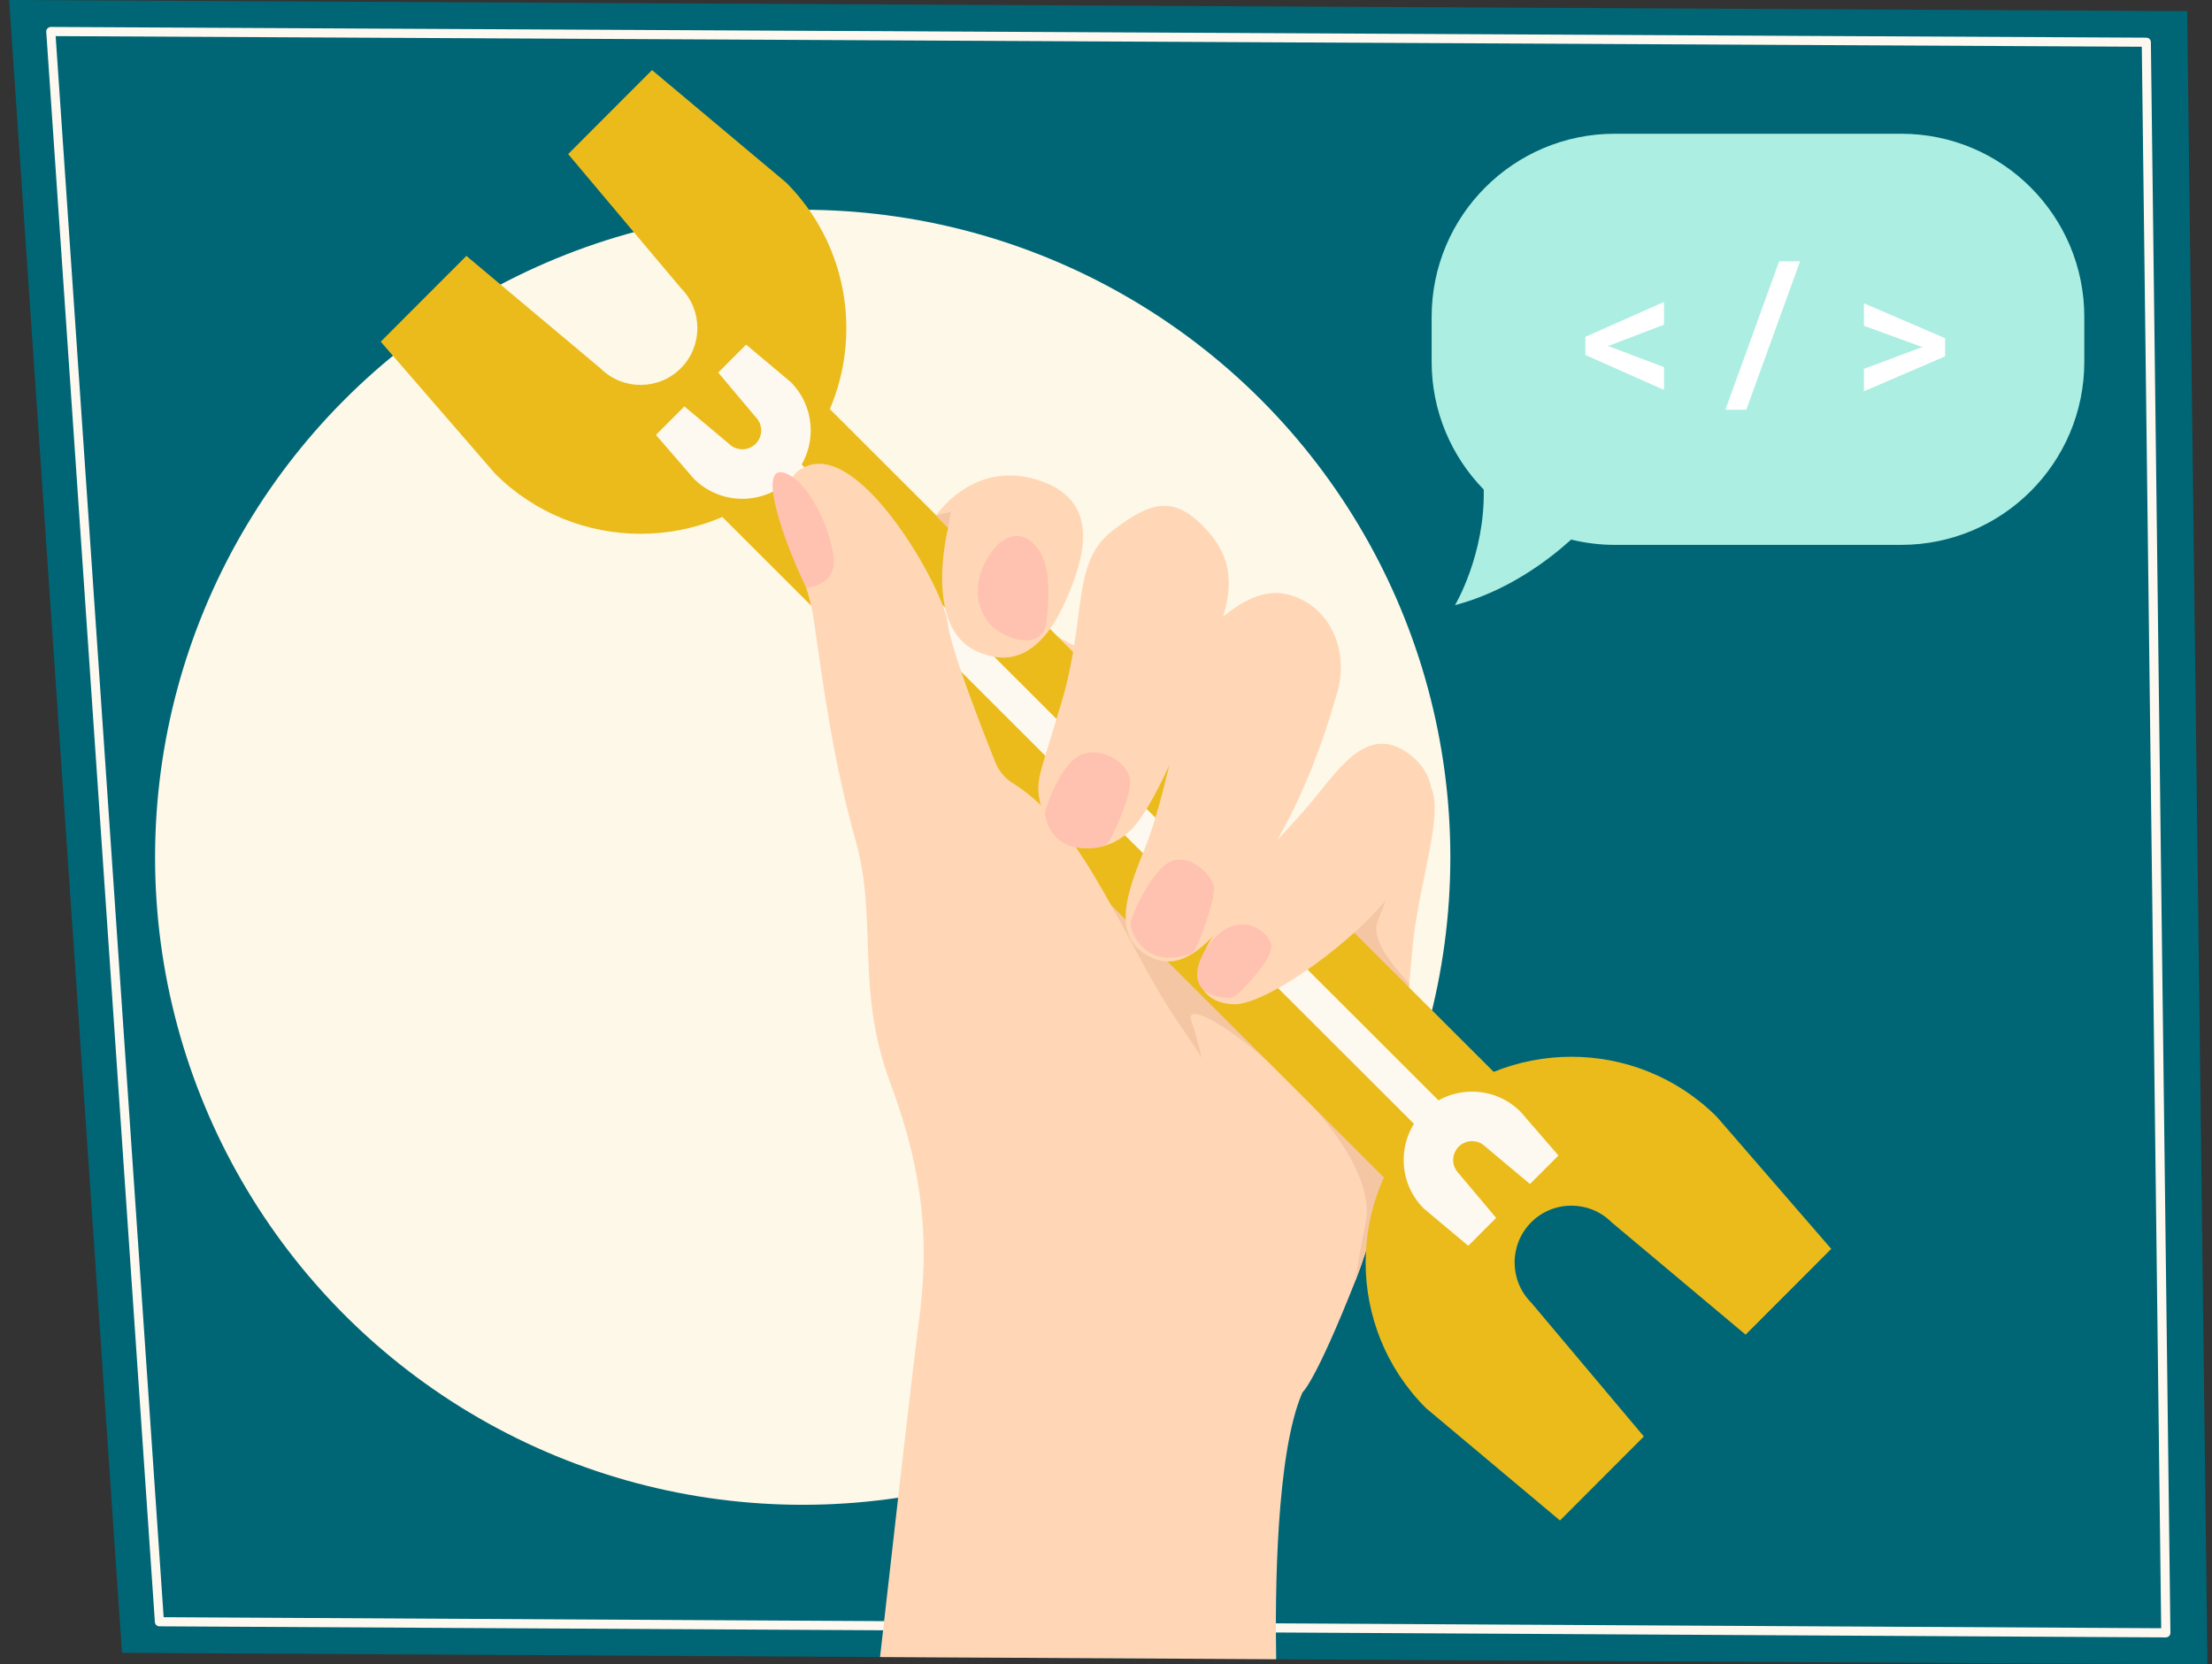
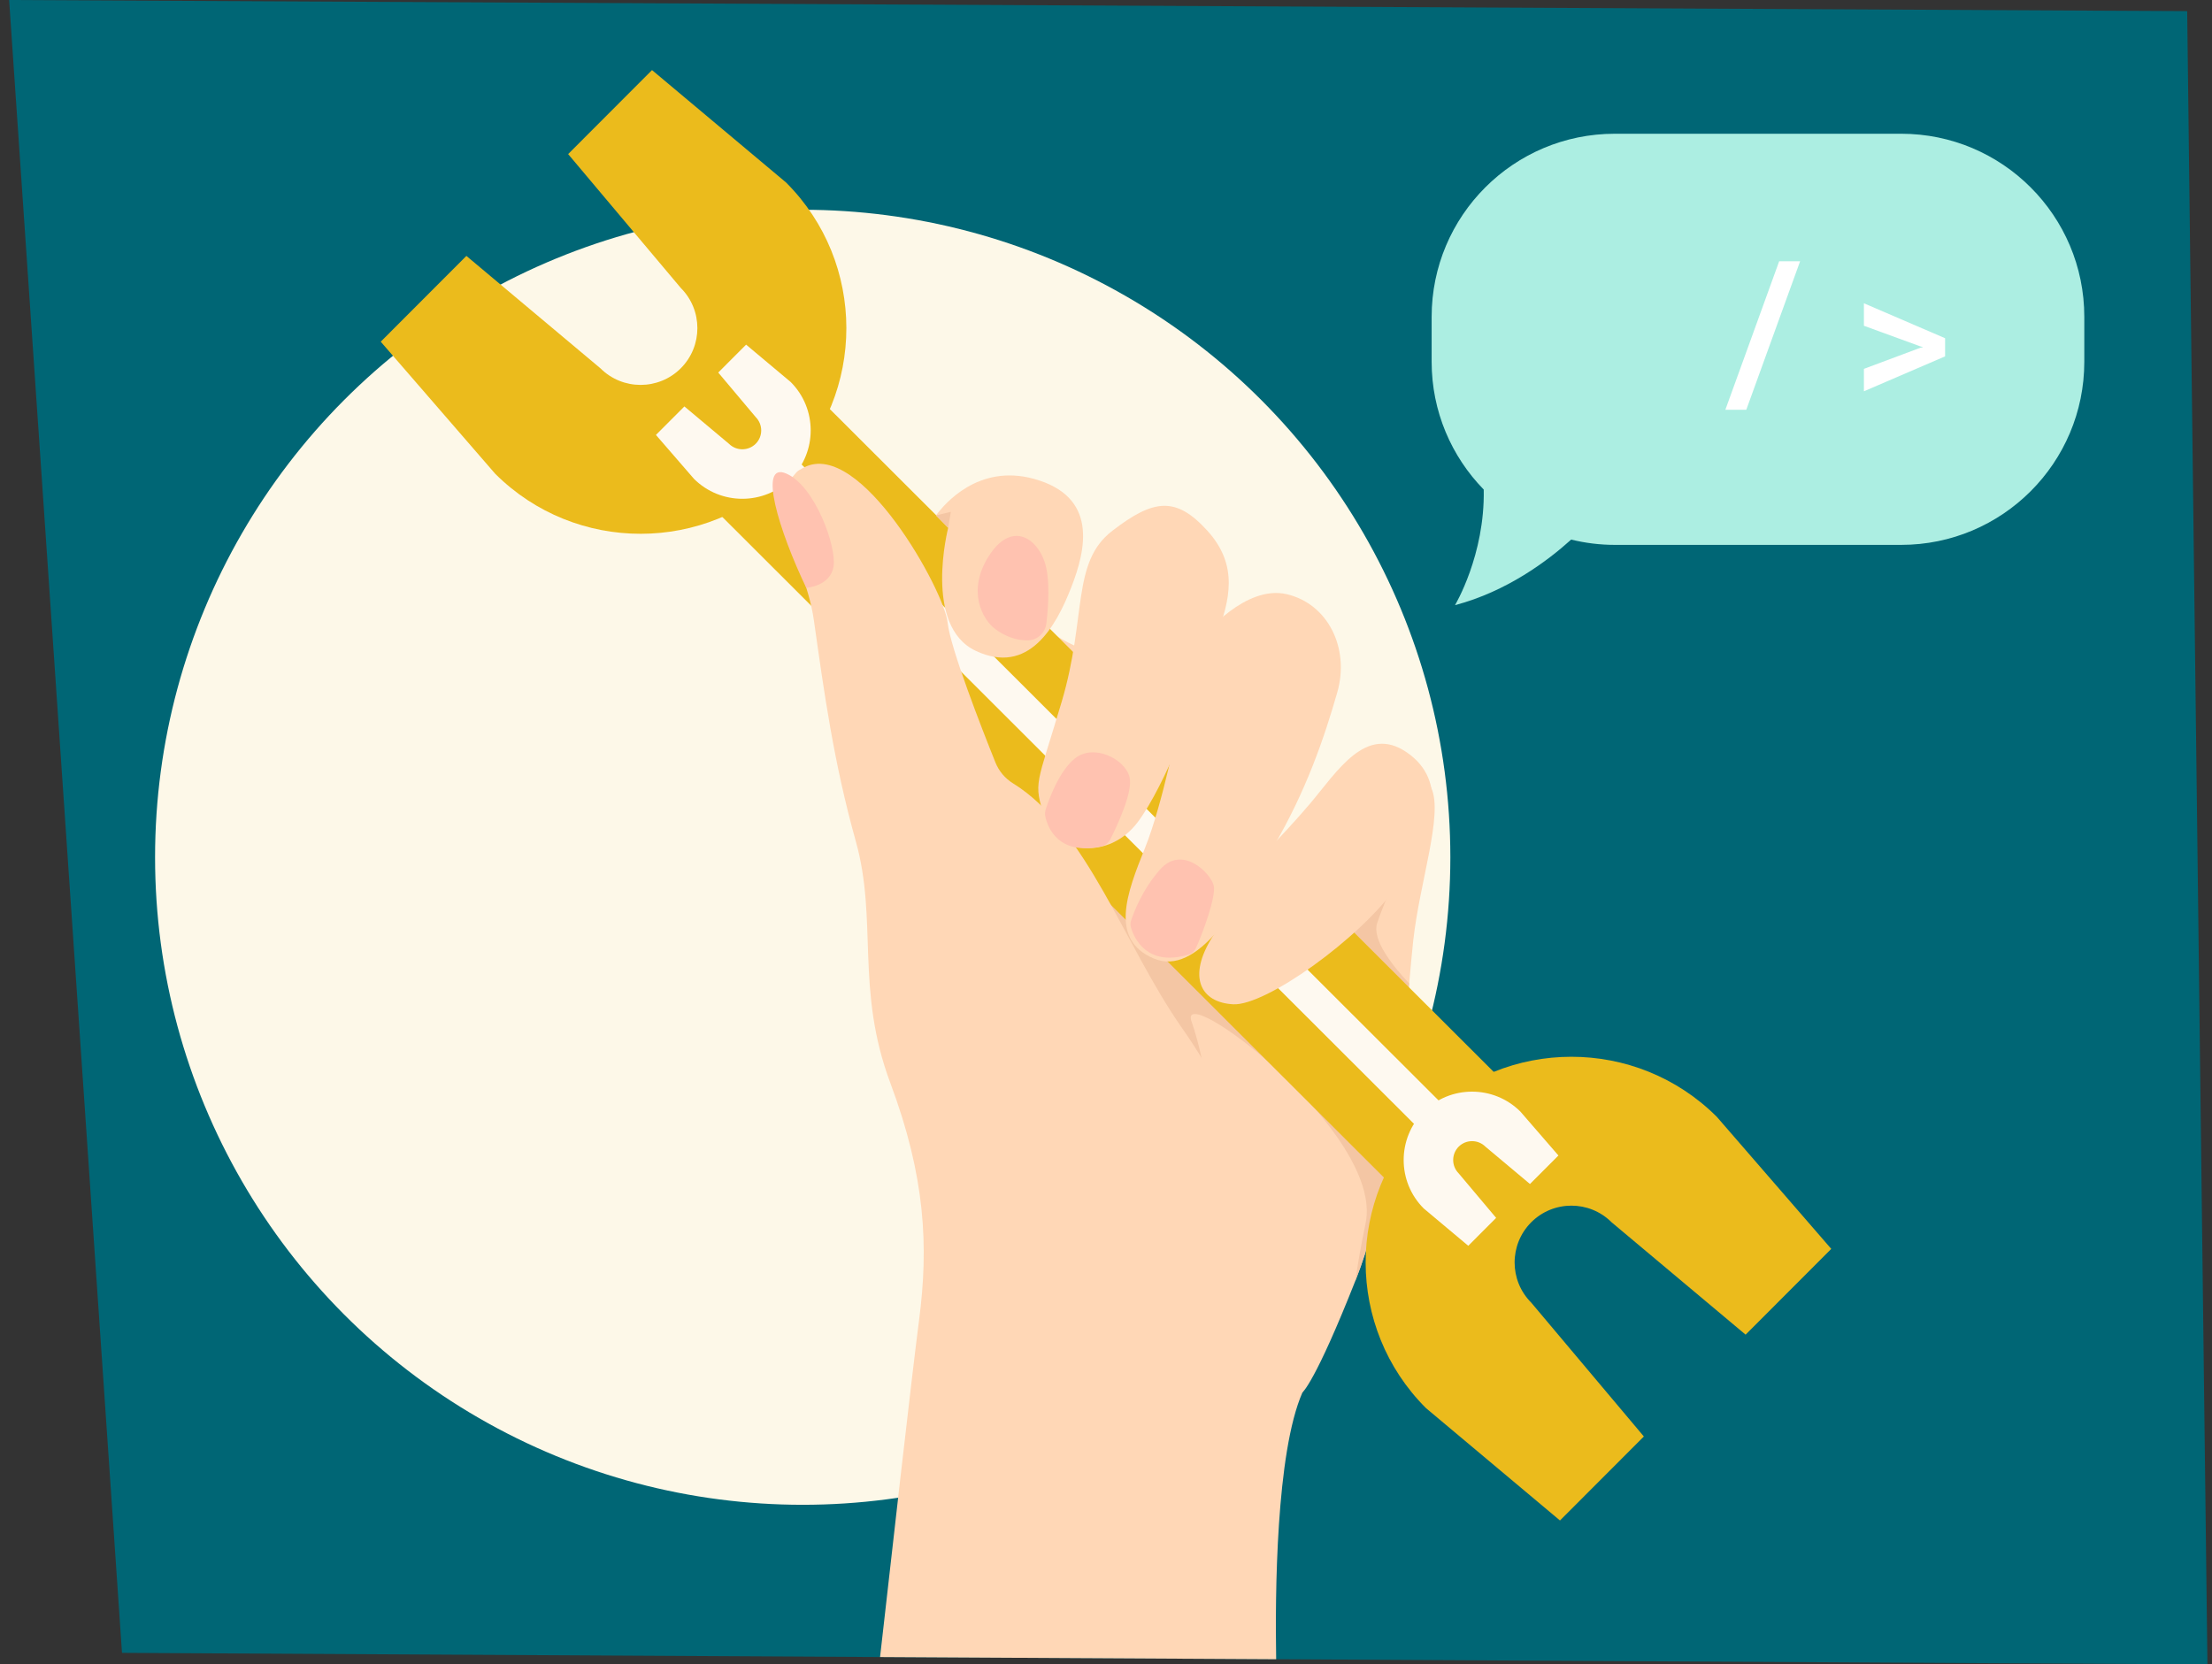
<svg xmlns="http://www.w3.org/2000/svg" id="main" viewBox="0 0 485 365">
  <rect x="0" y="0" width="485" height="365" fill="#333333" stroke="none" />
  <defs>
    <style>
      .cls-1 {
        fill: #aceee2;
      }

      .cls-1, .cls-2, .cls-3, .cls-4, .cls-5, .cls-6, .cls-7, .cls-8, .cls-9 {
        stroke-width: 0px;
      }

      .cls-2 {
        fill: #ffc2b0;
      }

      .cls-3 {
        fill: #ebbb1c;
      }

      .cls-4 {
        fill: #fff;
      }

      .cls-5 {
        fill: #006675;
      }

      .cls-6 {
        fill: #fdf8e8;
      }

      .cls-7 {
        fill: #ffd7b6;
      }

      .cls-8 {
        fill: #fef9f0;
      }

      .cls-9 {
        fill: #f4c6a4;
      }
    </style>
  </defs>
  <g id="main-2" data-name="main">
    <g id="background">
      <polygon class="cls-5" points="484 365 279.81 363.87 192.96 363.39 26.75 362.47 2 0 479.56 2.44 484 365" />
      <g id="background-2" data-name="background">
-         <path class="cls-8" d="m474.87,359.08h0l-439.92-2.43c-.52,0-.96-.41-.99-.93L10.14,6.98c-.02-.28.08-.55.27-.75s.5-.32.73-.32l459.46,2.35c.55,0,.99.44,1,.99l4.28,348.82c0,.27-.1.53-.29.72-.19.19-.44.29-.71.29Zm-438.98-4.43l437.97,2.42-4.25-346.82L12.2,7.92l23.68,346.73Z" />
-       </g>
+         </g>
      <circle class="cls-6" cx="176" cy="188" r="142" />
    </g>
    <g id="hand">
      <path class="cls-7" d="m309.89,206.01c-.26,2.37-.56,5.68-.91,9.65-.15,1.71-.32,3.53-.49,5.45-.37,3.88-.8,8.16-1.32,12.66-1.79,15.52-4.67,33.59-9.78,46.56-.06.15-.12.31-.18.46-8.88,22.49-11.63,24.55-11.63,24.55l-72.93-64.6-8.34-100.02s15.28-13.89,22.23-5.56,24.31,11.11,24.31,11.11c0,0,13.89,19.45,15.98,31.26s28.44,8.47,28.44,8.47c0,0,16.02-18.89,18.59-13.12,2.57,5.77-2.57,20.62-3.96,33.13Z" />
      <path class="cls-9" d="m308.98,215.66c-.15,1.71-.32,3.53-.49,5.45l-4.85,2.95-11.29-15.63,7.82-14.93,8.33-6.24c-.14.29-4.81,9.75-6.56,15.25-1.16,3.66,3.62,9.54,7.04,13.16Z" />
      <path class="cls-9" d="m307.16,233.77c-1.79,15.52-4.67,33.59-9.78,46.56-.06.15-.12.31-.18.46.45-3.29,1.15-7.41,2.22-12.53,4.13-19.72-41.63-53.91-38.15-44.19,3.47,9.72,6.25,30.56-1.83,7.68-8.09-22.89-19-34.76-19-34.76l-5.56-4.17,8.81-2.35,63.49,43.31Z" />
      <rect class="cls-3" x="226.97" y="51.29" width="33.4" height="247.28" transform="translate(-52.28 223.77) rotate(-45.04)" />
      <rect class="cls-8" x="239.96" y="51.29" width="7.44" height="247.28" transform="translate(-52.28 223.77) rotate(-45.04)" />
      <path class="cls-7" d="m234.84,128.91c-3.33,8.51-9.31,19.27-20.9,13.82-11.59-5.45-6.04-26.99-6.04-26.99l-2.67-2.71c1.78-2.45,9.26-11.38,21.46-8.02,14.08,3.88,11.49,15.4,8.15,23.9Z" />
      <path class="cls-7" d="m285.58,305.34c-5.82,13.23-6.01,44.44-5.77,58.53l-86.85-.48c2.09-18.55,6.95-61.61,8.57-74.03,2.08-15.98,1.39-31.26-6.31-51.84-7.7-20.59-2.72-35.68-7.58-53.04-4.86-17.37-6.95-32.65-9.19-48.45-2.25-15.79-14.43-27.27-2.13-33.54,12.29-6.28,30.77,27.11,31.46,34.06.55,5.47,7.53,23.32,10.47,30.64.76,1.9,2.1,3.51,3.84,4.58,16.27,10.05,24.54,35.84,37.09,53.69,13.2,18.75,34.04,62.51,26.4,79.88Z" />
      <path class="cls-7" d="m262.65,152.52s-6.95,19.45-13.2,27.78c-6.25,8.34-17.88,7.11-20.4-.96s-1.83-6.68,3.73-25.43,2.08-30.56,11.11-37.51c9.03-6.95,13.92-7.64,20.85,0,6.93,7.64,4.85,15.28,2.07,22.92s-4.17,13.2-4.17,13.2Z" />
      <path class="cls-7" d="m264.04,139.33s9.03-11.11,18.06-9.03,13.89,11.81,11.11,21.53-6.86,21.82-14.2,34.18c-7.34,12.36-16.37,28.34-26.09,24.17s-5.87-14.3-1.89-24.17c3.98-9.87,7.45-27.93,7.45-27.93l5.56-18.75Z" />
      <path class="cls-7" d="m273.07,191.42s8.14-8.07,14.14-15.15,12.25-17.5,21.28-11.25,6.25,17.36-2.08,29.17c-8.34,11.81-28.95,26.41-36.01,26.05s-10.22-5.9-4.47-14.93c5.75-9.04,7.14-13.9,7.14-13.9Z" />
      <path class="cls-3" d="m172.4,103.84c-17.59,17.61-46.22,17.63-63.83.05l-25.09-28.96,18.78-18.81,29.39,24.65c4.86,4.86,12.77,4.85,17.62-.01s4.85-12.77-.01-17.62l-24.69-29.35,18.39-18.42,29.39,24.65c17.61,17.59,17.63,46.22.05,63.83Z" />
      <path class="cls-3" d="m312.6,244.97c17.59-17.61,46.22-17.63,63.83-.05l25.09,28.96-18.78,18.81-29.39-24.65c-4.86-4.86-12.77-4.85-17.62.01s-4.85,12.77.01,17.62l24.69,29.35-18.39,18.42-29.39-24.65c-17.61-17.59-17.63-46.22-.05-63.83Z" />
      <path class="cls-8" d="m312.14,243.79c5.84-5.85,15.36-5.86,21.22-.02l8.34,9.63-6.24,6.25-9.77-8.19c-1.62-1.61-4.24-1.61-5.86,0-1.61,1.62-1.61,4.24,0,5.86l8.21,9.76-6.11,6.12-9.77-8.19c-5.85-5.84-5.86-15.36-.02-21.22Z" />
      <path class="cls-8" d="m173.38,104.99c-5.84,5.85-15.36,5.86-21.22.02l-8.34-9.63,6.24-6.25,9.77,8.19c1.62,1.61,4.24,1.61,5.86,0s1.61-4.24,0-5.86l-8.21-9.76,6.11-6.12,9.77,8.19c5.85,5.84,5.86,15.36.02,21.22Z" />
      <path class="cls-2" d="m176.78,128.91s5.27-.32,5.98-4.67-4.06-17.67-10.36-20.39-1.61,12.56,4.38,25.06Z" />
      <path class="cls-2" d="m225.59,140.42c2.01-.12,3.61-1.74,3.84-3.74.42-3.54.87-9.71-.38-13.44-1.83-5.45-7.39-8.93-12.25-1.29s-1.39,13.89,1.39,15.98c1.94,1.46,4.66,2.65,7.39,2.49Z" />
      <path class="cls-2" d="m241.39,185.63c.91-.19,1.67-.8,2.09-1.63,1.5-2.98,4.97-10.38,4.19-13.56-.99-4.03-7.94-7.5-12.1-4.03-3.42,2.85-5.61,8.99-6.29,11.09-.17.52-.19,1.07-.07,1.61.52,2.36,2.8,8.5,12.18,6.52Z" />
      <path class="cls-2" d="m260.59,209.34c.71-.21,1.29-.71,1.6-1.38,1.49-3.17,4.51-11.45,3.93-13.76-.69-2.78-6.95-9.03-11.81-3.47-3.87,4.42-5.72,9.35-6.32,11.17-.17.51-.16,1.06,0,1.57.72,2.34,3.53,8.59,12.59,5.87Z" />
-       <path class="cls-2" d="m268.85,218.83c.97.09,1.93-.24,2.62-.91,2.46-2.4,8.26-8.46,7.16-11.21-1.39-3.47-8.37-7.54-14.25,1.44,0,0-6.46,9.61,4.47,10.68Z" />
+       <path class="cls-2" d="m268.85,218.83Z" />
      <polygon class="cls-9" points="207.89 115.74 208.48 112.24 205.23 113.03 207.89 115.74" />
    </g>
    <g id="speechbubble">
      <path class="cls-1" d="m313.9,79.33v-9.84c0-22.18,17.98-40.16,40.16-40.16h62.78c22.18,0,40.16,17.98,40.16,40.16v9.84c0,22.18-17.98,40.16-40.16,40.16h-62.78c-3.3,0-6.5-.41-9.57-1.16-5.14,4.65-14.1,11.38-25.47,14.38,0,0,6.59-10.98,6.3-25.35-7.06-7.24-11.42-17.12-11.42-28.03Z" />
      <g id="text">
-         <path class="cls-4" d="m352.94,75.77l-.39.06v.12l.39.06,11.91,4.49v5.01l-17.24-7.66v-3.98l17.24-7.66v4.98l-11.91,4.57Z" />
        <path class="cls-4" d="m382.89,89.86h-4.59l11.8-32.57h4.59l-11.8,32.57Z" />
        <path class="cls-4" d="m408.68,71.43v-4.92l17.8,7.66v3.98l-17.8,7.66v-4.92l12.46-4.66.37-.04.02-.12-.39-.08-12.46-4.55Z" />
      </g>
    </g>
  </g>
</svg>